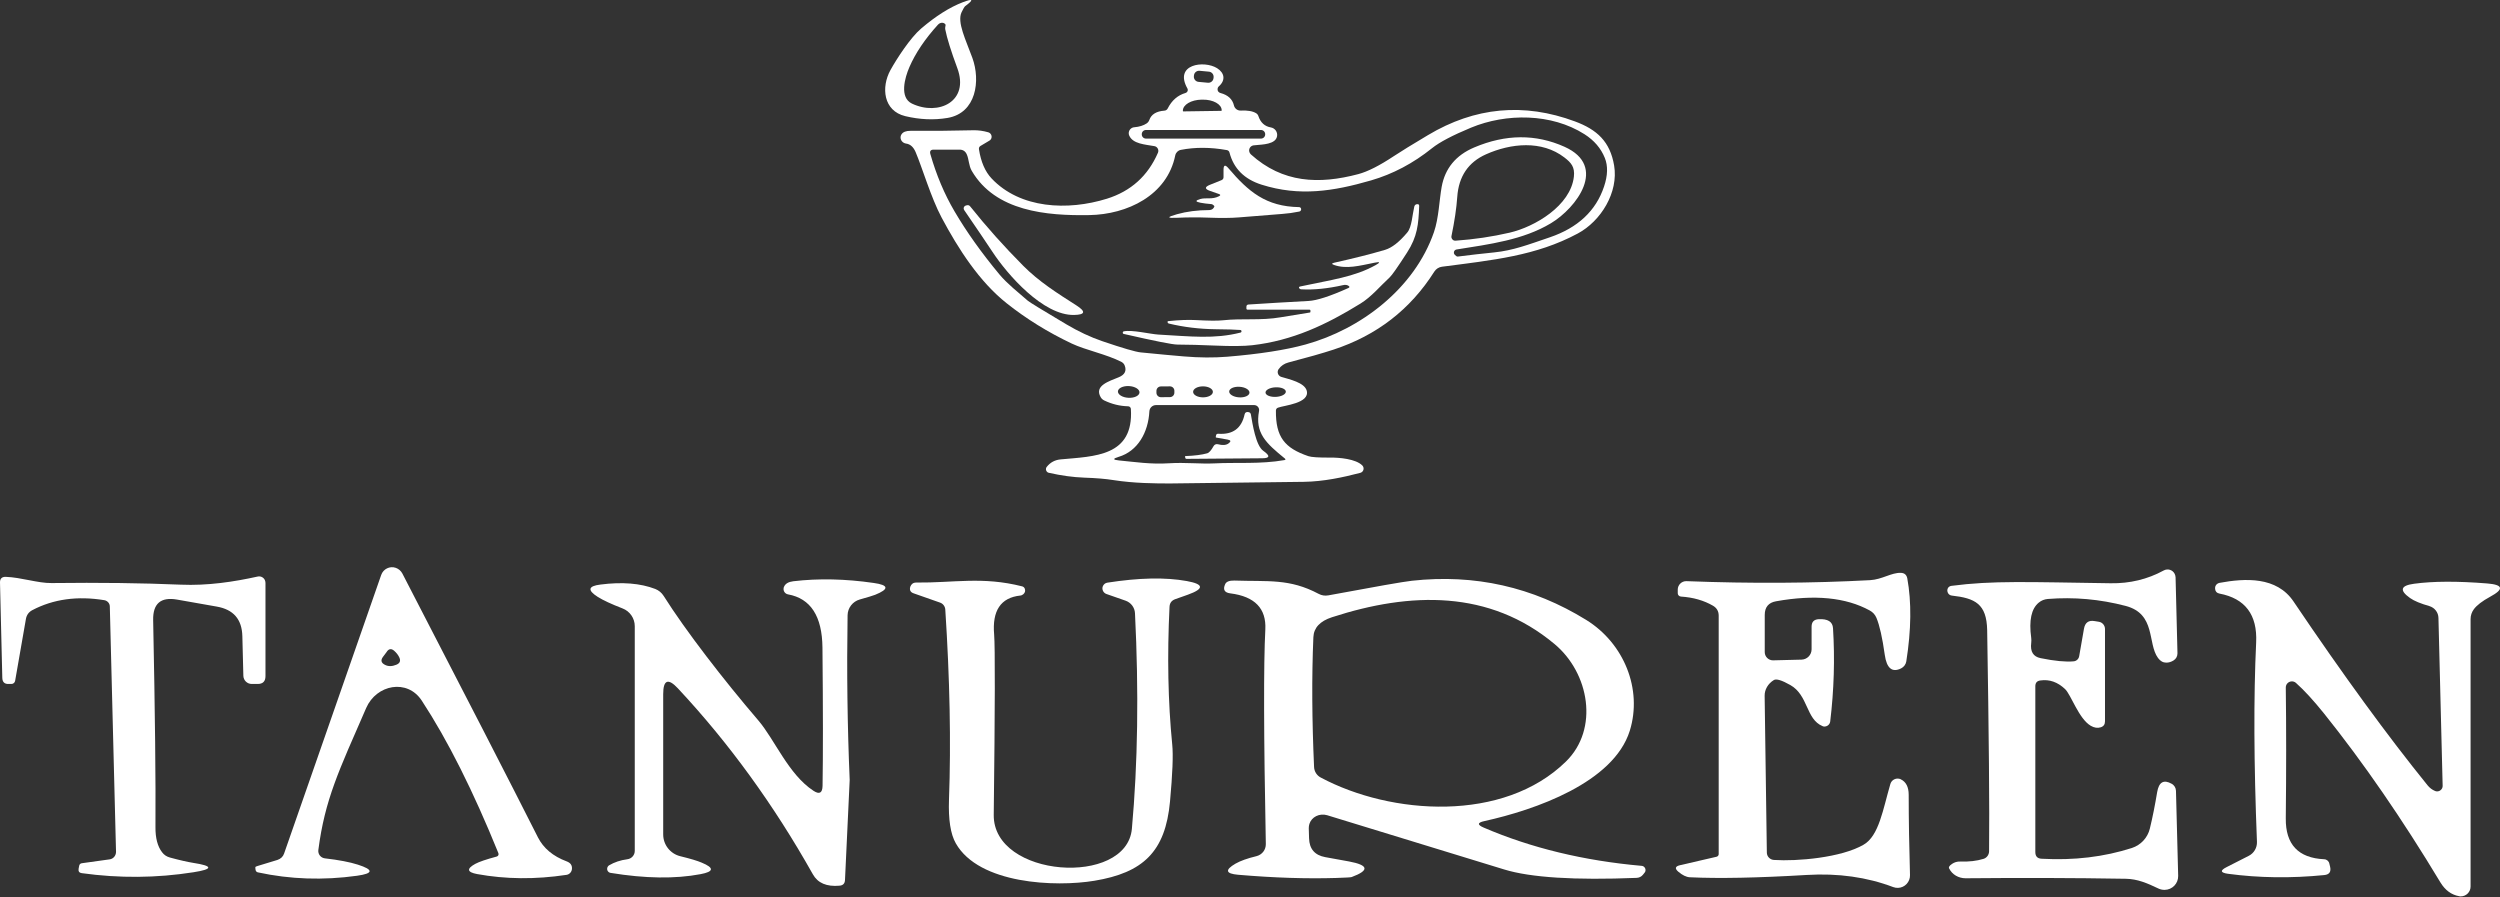
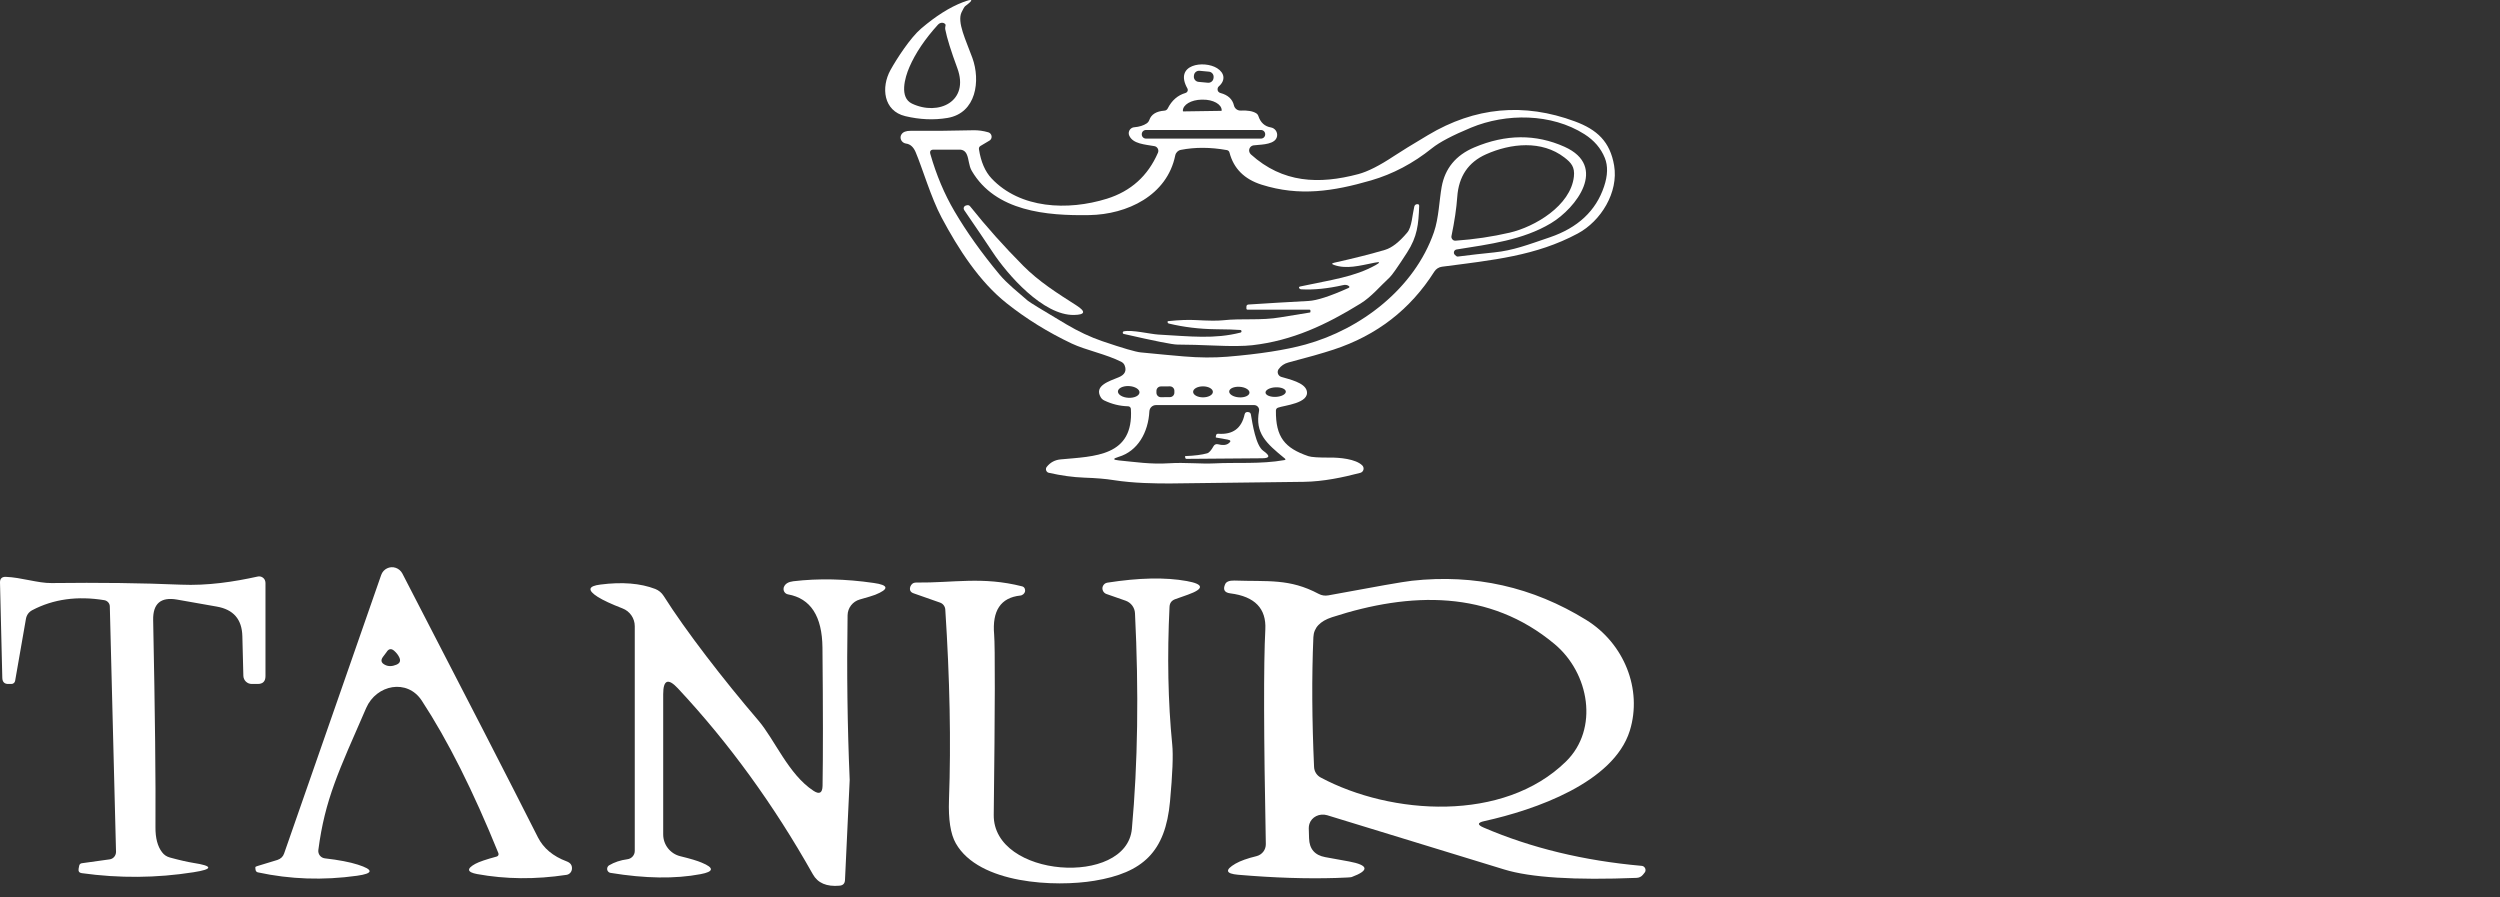
<svg xmlns="http://www.w3.org/2000/svg" width="627" height="225" viewBox="0 0 627 225" fill="none">
  <rect x="0" y="0" width="627" height="225" fill="#333333" stroke="none" />
  <path d="M241.173 3.046C239.963 5.565 242.263 10.084 243.873 14.524C245.932 20.192 244.902 28.361 237.624 29.581C234.215 30.151 230.695 30 227.046 29.131C221.537 27.811 220.937 21.892 223.337 17.553C224.906 14.723 228.316 9.465 231.015 7.165C234.704 4.016 238.194 1.816 241.483 0.556C244.093 -0.434 244.283 -0.104 242.053 1.556C241.883 1.686 241.593 2.186 241.173 3.046ZM237.074 6.785C237.144 6.425 237.174 6.225 237.144 6.175C236.834 5.655 236.114 5.555 235.524 5.945C235.424 6.015 235.324 6.095 235.244 6.185C231.985 9.774 229.595 13.324 228.076 16.833C226.916 19.503 225.526 24.462 228.716 25.981C235.384 29.151 243.193 25.441 240.093 17.083C238.514 12.814 237.504 9.584 237.074 7.385C237.034 7.195 237.034 6.995 237.074 6.785Z" fill="white" />
  <path d="M297.342 23.312C297.752 23.192 297.992 22.752 297.872 22.352C297.852 22.302 297.832 22.242 297.802 22.192C294.353 16.063 302.022 15.073 305.251 17.103C307.131 18.283 307.42 20.132 305.691 21.652C305.291 22.002 305.241 22.612 305.591 23.022C305.721 23.172 305.891 23.272 306.081 23.322C307.97 23.822 309.1 24.861 309.47 26.431C309.65 27.221 310.37 27.771 311.18 27.731C312.899 27.651 314.179 27.871 315.029 28.391C315.299 28.551 315.499 28.801 315.599 29.101C316.149 30.75 317.199 31.7 318.738 31.96C319.768 32.14 320.468 33.12 320.288 34.16C320.248 34.4 320.158 34.62 320.038 34.82C319.068 36.409 315.549 36.259 314.369 36.459C313.659 36.579 313.179 37.239 313.299 37.949C313.349 38.239 313.489 38.509 313.709 38.709C321.698 45.927 330.786 46.287 340.664 43.668C343.024 43.038 345.993 41.538 349.572 39.159C351.272 38.029 354.121 36.279 358.131 33.89C369.918 26.841 382.206 25.701 394.994 30.45C400.552 32.51 403.812 35.52 404.822 41.508C405.961 48.237 401.512 55.456 395.703 58.565C385.185 64.204 374.408 65.224 361.65 66.893C360.86 66.993 360.16 67.443 359.73 68.113C353.732 77.601 345.303 84.12 334.435 87.689C331.626 88.609 327.857 89.679 323.137 90.909C322.108 91.179 321.298 91.729 320.688 92.568C320.278 93.138 320.408 93.928 320.978 94.338C321.098 94.418 321.218 94.488 321.358 94.528C323.377 95.138 327.217 95.948 327.737 98.017C328.516 101.167 322.008 101.667 320.508 102.247C320.178 102.377 320.008 102.626 319.998 102.976C319.928 109.585 322.178 112.375 328.136 114.404C328.886 114.664 330.736 114.784 333.685 114.764C335.885 114.744 340.024 115.084 341.664 116.734C342.094 117.164 342.094 117.874 341.664 118.303C341.524 118.443 341.344 118.543 341.154 118.593C336.775 119.733 331.946 120.773 326.977 120.843C306.791 121.113 295.613 121.243 293.433 121.253C289.844 121.253 284.405 121.223 279.216 120.403C277.296 120.093 274.877 119.893 271.957 119.793C269.128 119.693 266.158 119.283 263.029 118.573C262.529 118.463 262.229 117.964 262.339 117.474C262.369 117.344 262.429 117.224 262.509 117.114C263.389 115.984 264.559 115.344 266.018 115.214C274.457 114.424 284.375 114.544 283.625 102.556C283.605 102.197 283.305 101.907 282.945 101.897C280.856 101.847 278.856 101.357 276.926 100.427C276.556 100.247 276.247 99.967 276.047 99.607C274.377 96.728 278.126 95.628 280.596 94.608C282.115 93.978 282.605 92.978 282.055 91.629C281.905 91.269 281.635 90.969 281.296 90.789C277.556 88.849 272.317 87.829 268.788 86.16C262.859 83.35 257.41 79.981 252.461 76.052C245.622 70.623 240.373 62.484 236.144 54.546C233.485 49.547 231.295 42.028 229.626 38.119C229.076 36.849 228.286 36.149 227.246 36.009C226.386 35.889 225.776 35.13 225.866 34.31C225.896 34.09 225.966 33.88 226.096 33.69C226.486 33.09 227.246 32.8 228.376 32.81C233.055 32.86 238.294 32.81 244.083 32.67C245.322 32.64 246.582 32.81 247.862 33.18C248.472 33.36 248.832 34.01 248.652 34.62C248.572 34.9 248.382 35.139 248.132 35.279L245.912 36.599C245.602 36.789 245.472 37.069 245.522 37.439C246.012 40.589 247.062 43.028 248.682 44.748C255.86 52.366 267.798 52.896 277.616 49.837C283.625 47.957 287.894 44.118 290.414 38.309C290.674 37.699 290.394 36.999 289.794 36.729C289.704 36.689 289.614 36.659 289.514 36.649C287.134 36.229 284.125 36.089 283.215 34.01C282.885 33.26 283.215 32.38 283.975 32.04C284.125 31.97 284.285 31.93 284.445 31.92C285.745 31.81 286.794 31.48 287.584 30.95C287.904 30.73 288.124 30.44 288.254 30.081C288.744 28.681 290.004 27.901 292.043 27.751C292.393 27.731 292.703 27.521 292.863 27.201C293.883 25.181 295.373 23.882 297.342 23.312ZM304.371 19.383C304.441 18.673 303.911 18.033 303.201 17.973L300.852 17.753C300.142 17.683 299.502 18.213 299.442 18.923L299.422 19.123C299.352 19.832 299.882 20.472 300.592 20.532L302.941 20.752C303.651 20.822 304.291 20.292 304.351 19.582L304.371 19.383ZM296.783 27.941L306.281 27.801C306.351 27.801 306.401 27.751 306.401 27.681V27.641C306.381 26.141 304.241 24.951 301.632 24.991H301.352C298.742 25.032 296.643 26.271 296.663 27.781V27.821C296.663 27.891 296.713 27.941 296.783 27.941ZM392.394 36.819C403.282 41.718 395.353 52.166 388.965 55.995C381.966 60.195 373.588 61.245 365.279 62.574C364.859 62.644 364.569 63.044 364.639 63.474C364.669 63.654 364.759 63.814 364.899 63.934L365.229 64.224C365.349 64.324 365.489 64.364 365.639 64.344C368.689 63.954 371.718 63.604 374.737 63.304C379.487 62.824 383.206 61.385 388.705 59.515C395.743 57.115 400.272 52.866 402.302 46.767C403.232 43.988 403.292 41.608 402.492 39.619C401.512 37.189 399.813 35.209 397.403 33.67C389.085 28.371 377.737 28.381 368.949 32.01C364.299 33.94 361.03 35.659 359.15 37.169C354.431 40.958 349.332 43.658 343.853 45.248C334.395 47.987 325.897 49.317 316.409 46.317C312.08 44.948 309.4 42.268 308.36 38.269C308.27 37.919 308.04 37.709 307.68 37.639C303.581 36.909 299.742 36.889 296.153 37.589C295.453 37.719 294.903 38.269 294.753 38.969C292.713 49.037 282.675 53.786 273.217 53.946C262.449 54.136 249.662 53.016 243.723 42.858C242.923 41.488 243.033 39.939 242.453 38.689C242.103 37.919 241.503 37.529 240.653 37.529H234.175C233.405 37.529 233.125 37.899 233.335 38.649C234.845 43.918 236.864 48.697 239.384 52.986C242.393 58.125 246.162 63.414 250.671 68.843C252.611 71.163 255.391 73.342 257.75 75.402C258.19 75.792 261.399 77.751 267.368 81.301C270.458 83.13 273.487 84.56 276.456 85.57C281.595 87.319 284.795 88.249 286.065 88.379C290.794 88.849 294.413 89.179 296.902 89.389C300.812 89.719 304.421 89.739 307.75 89.469C315.869 88.799 322.428 87.779 327.427 86.4C341.334 82.56 354.751 72.322 359.63 58.235C360.85 54.706 360.98 50.127 361.57 46.857C362.41 42.228 365.129 38.929 369.728 36.979C377.627 33.63 385.185 33.58 392.394 36.819ZM317.309 33.66C317.309 33.07 316.839 32.6 316.249 32.6H287.414C286.824 32.6 286.355 33.07 286.355 33.66V33.7C286.355 34.29 286.824 34.76 287.414 34.76H316.249C316.839 34.76 317.309 34.29 317.309 33.7V33.66ZM392.344 39.489C386.675 35.13 378.937 35.919 372.698 38.699C368.249 40.678 365.839 44.238 365.479 49.387C365.279 52.226 364.799 55.496 364.03 59.195C363.92 59.715 364.249 60.235 364.769 60.345C364.859 60.365 364.949 60.375 365.039 60.365C369.728 60.035 374.248 59.365 378.607 58.355C384.925 56.895 393.924 51.596 394.734 44.288C394.994 41.898 394.074 40.818 392.344 39.489ZM285.785 98.447C285.835 97.637 284.655 96.908 283.165 96.828C281.675 96.748 280.426 97.338 280.376 98.147C280.326 98.957 281.505 99.687 282.995 99.767C284.485 99.847 285.735 99.257 285.785 98.447ZM294.533 98.007C294.533 97.388 294.023 96.888 293.403 96.898L291.144 96.918C290.524 96.918 290.024 97.427 290.034 98.047V98.507C290.034 99.127 290.554 99.627 291.164 99.617L293.423 99.597C294.043 99.597 294.543 99.087 294.533 98.467V98.007ZM304.191 98.277C304.191 97.517 303.081 96.898 301.712 96.898C300.342 96.898 299.232 97.507 299.232 98.277C299.232 99.037 300.342 99.657 301.712 99.657C303.081 99.657 304.191 99.047 304.191 98.277ZM313.369 98.507C313.419 97.777 312.32 97.097 310.92 97.008C309.52 96.908 308.33 97.427 308.28 98.157C308.23 98.887 309.33 99.567 310.73 99.657C312.13 99.757 313.319 99.237 313.369 98.507ZM322.488 98.207C322.458 97.547 321.288 97.068 319.878 97.138C318.468 97.207 317.359 97.807 317.389 98.467C317.419 99.127 318.588 99.607 319.998 99.537C321.408 99.467 322.518 98.867 322.488 98.207ZM322.228 114.984C317.499 111.135 314.719 108.605 315.769 103.056C315.889 102.387 315.439 101.737 314.769 101.617C314.699 101.607 314.619 101.597 314.549 101.597H289.914C289.044 101.597 288.314 102.277 288.264 103.156C287.984 108.435 285.375 113.154 280.516 114.594C279.046 115.034 279.076 115.324 280.606 115.474C284.665 115.854 288.554 116.494 293.293 116.184C297.232 115.934 301.062 116.394 304.681 116.214C309.91 115.934 316.239 116.444 322.118 115.394C322.448 115.334 322.478 115.194 322.228 114.984Z" fill="white" />
-   <path d="M304.571 51.766C304.591 51.696 304.491 51.576 304.271 51.406C304.111 51.276 303.971 51.206 303.851 51.196C302.731 51.106 301.811 50.986 301.082 50.846C299.762 50.596 299.742 50.287 301.022 49.917C302.471 49.497 303.981 50.107 305.721 49.217C306.161 48.997 306.151 48.807 305.681 48.647L303.471 47.877C302.121 47.407 302.101 46.897 303.431 46.357L306.361 45.178C306.691 45.038 306.861 44.788 306.861 44.428V42.618C306.861 41.378 307.26 41.228 308.07 42.168C313.109 48.087 317.508 51.806 325.817 51.946C326.107 51.946 326.337 52.186 326.327 52.476C326.327 52.486 326.327 52.506 326.327 52.516C326.317 52.646 326.267 52.756 326.197 52.856C326.127 52.966 325.997 53.036 325.817 53.066C324.407 53.356 322.987 53.556 321.558 53.656C320.648 53.716 317.019 54.006 310.67 54.526C308.74 54.686 306.201 54.706 303.071 54.586C300.402 54.486 297.822 54.496 295.333 54.616C292.633 54.756 292.583 54.456 295.193 53.726C297.632 53.036 300.342 52.696 303.321 52.686C303.901 52.686 304.401 52.316 304.571 51.766Z" fill="white" />
  <path d="M344.973 66.513C346.243 65.804 346.163 65.594 344.743 65.884C340.844 66.673 337.704 67.533 334.605 66.463C333.935 66.234 333.945 66.043 334.645 65.884C339.574 64.784 343.813 63.714 347.363 62.664C349.082 62.154 350.952 60.695 352.971 58.275C354.091 56.925 354.221 53.826 354.701 51.816C354.791 51.466 355.011 51.256 355.381 51.206C355.761 51.156 355.941 51.316 355.931 51.666C355.761 56.275 355.481 59.335 352.882 63.354C350.532 67.003 349.082 69.063 348.542 69.553C346.153 71.752 343.963 74.442 341.214 76.132C332.545 81.491 324.127 85.43 314.089 86.58C311.969 86.82 308.84 86.85 304.711 86.67C301.102 86.52 297.972 86.43 295.303 86.42C294.063 86.42 289.574 85.52 281.825 83.75C281.655 83.71 281.555 83.54 281.595 83.38C281.595 83.38 281.595 83.37 281.595 83.36C281.635 83.22 281.705 83.14 281.805 83.11C283.845 82.64 288.524 83.8 290.514 83.91C298.722 84.37 304.531 85.08 311.09 83.42C311.32 83.36 311.41 83.21 311.35 82.98C311.32 82.84 311.23 82.77 311.1 82.76C309.89 82.66 307.8 82.6 304.831 82.57C300.822 82.52 296.912 82.05 293.123 81.141C292.953 81.101 292.853 80.991 292.823 80.811C292.803 80.641 292.853 80.551 292.983 80.541C295.713 80.261 297.982 80.171 299.792 80.271C303.081 80.451 305.331 80.471 306.53 80.341C311.729 79.781 316.119 80.451 321.218 79.571C322.927 79.281 325.357 78.881 328.506 78.381C328.606 78.371 328.656 78.311 328.656 78.211V77.921C328.656 77.751 328.576 77.671 328.406 77.671H312.929C312.709 77.671 312.599 77.561 312.599 77.351V76.951C312.599 76.582 312.779 76.391 313.149 76.371C318.148 76.042 323.157 75.752 328.176 75.482C330.266 75.372 333.595 74.292 338.164 72.242C338.524 72.082 338.534 71.892 338.204 71.682C337.834 71.442 337.385 71.382 336.835 71.513C332.985 72.382 329.496 72.732 326.357 72.562C326.137 72.552 325.977 72.472 325.887 72.342C325.697 72.082 325.767 71.922 326.077 71.852C333.905 70.163 339.594 69.493 344.963 66.513H344.973Z" fill="white" />
  <path d="M241.823 52.696C241.583 52.356 241.663 51.886 242.003 51.656C242.083 51.606 242.163 51.566 242.263 51.536L242.533 51.476C242.843 51.406 243.103 51.496 243.303 51.746C247.412 56.895 251.861 61.864 256.64 66.673C260.54 70.593 265.049 73.462 270.018 76.632C272.387 78.161 272.167 78.941 269.348 78.991C261.659 79.131 252.721 68.973 248.862 63.094C247.342 60.785 244.993 57.325 241.823 52.696Z" fill="white" />
  <path d="M307.88 110.245L305.021 109.745C304.931 109.735 304.901 109.685 304.911 109.595L304.971 109.235C305.031 108.905 305.221 108.755 305.551 108.785C309.18 109.045 311.38 107.436 312.139 103.946C312.249 103.436 312.599 103.236 313.169 103.366C313.479 103.436 313.659 103.626 313.719 103.936C314.129 106.286 314.939 111.745 316.839 113.074C318.588 114.304 318.508 114.924 316.589 114.934L297.552 115.084C297.402 115.084 297.312 115.014 297.282 114.864L297.202 114.534C297.192 114.464 297.232 114.394 297.302 114.384C297.302 114.384 297.312 114.384 297.322 114.384C299.612 114.294 301.422 114.064 302.741 113.694C303.231 113.564 303.771 112.954 304.371 111.875C304.581 111.495 305.021 111.305 305.441 111.415C306.611 111.725 307.5 111.665 308.11 111.215C308.8 110.715 308.72 110.395 307.88 110.245Z" fill="white" />
  <path d="M124.578 214.821C124.929 214.721 125.13 214.369 125.005 214.018C125.005 214.018 125.005 214.018 125.005 213.992C118.678 198.376 112.276 185.622 105.773 175.706C102.133 170.157 94.4 171.689 91.839 177.563C84.96 193.355 81.496 200.46 79.839 213.189C79.713 214.218 80.441 215.147 81.471 215.273C84.96 215.675 87.722 216.202 89.756 216.855C93.747 218.135 93.672 219.064 89.53 219.641C81.069 220.821 72.784 220.545 64.674 218.788C64.348 218.712 64.172 218.512 64.097 218.185C64.047 217.809 64.022 217.558 64.047 217.482C64.072 217.382 64.273 217.281 64.624 217.181L69.57 215.675C70.399 215.398 70.976 214.871 71.252 214.068L95.605 144.197C96.132 142.691 97.764 141.888 99.271 142.415C99.974 142.666 100.551 143.168 100.903 143.821C116.77 174.475 128.118 196.544 134.922 210.026C136.302 212.737 138.687 214.746 142.102 216.026C143.131 216.403 143.558 217.081 143.433 218.035C143.332 218.738 142.78 219.315 142.077 219.415C134.269 220.595 126.812 220.52 119.657 219.215C117.121 218.738 116.971 217.884 119.205 216.654C120.184 216.126 121.967 215.524 124.578 214.821ZM97.036 163.429L96.057 164.734C95.43 165.563 95.58 166.241 96.509 166.718C97.338 167.169 98.317 167.169 99.396 166.718C100.325 166.341 100.551 165.713 100.124 164.835C99.848 164.257 99.421 163.705 98.844 163.203C98.166 162.625 97.564 162.675 97.036 163.404V163.429Z" fill="white" />
-   <path d="M512.041 215.373C520.151 215.825 527.708 214.921 534.712 212.662C536.922 211.934 538.629 210.101 539.181 207.816C539.884 204.929 540.487 201.866 541.014 198.678C541.441 196.142 542.646 195.439 544.654 196.569C545.307 196.92 545.709 197.598 545.734 198.326L546.286 219.692C546.311 221.6 544.805 223.156 542.897 223.181C542.37 223.181 541.842 223.081 541.365 222.855C538.478 221.474 536.068 220.445 533.13 220.395C519.925 220.169 506.543 220.143 492.961 220.269C491.203 220.269 489.596 219.34 488.843 217.809C488.667 217.482 488.919 217.106 489.546 216.679C490.174 216.252 490.852 216.051 491.605 216.076C493.814 216.152 495.772 215.926 497.48 215.398C498.283 215.147 498.835 214.394 498.861 213.541C498.986 202.745 498.81 184.242 498.384 158.056C498.258 151.428 495.346 150.022 489.496 149.369C489.044 149.319 488.642 149.018 488.492 148.591C488.316 148.164 488.366 147.762 488.592 147.411C488.793 147.135 489.069 146.984 489.396 146.934C499.739 145.578 508.552 145.98 529.365 146.281C534.135 146.356 538.578 145.302 542.671 143.068C543.65 142.54 544.855 142.892 545.382 143.871C545.533 144.147 545.608 144.448 545.633 144.775L546.11 163.855C546.11 164.584 545.759 165.261 545.131 165.638C544.529 166.015 543.926 166.19 543.298 166.19C542.495 166.19 541.817 165.814 541.24 165.035C538.528 161.395 540.788 153.964 533.08 151.955C526.628 150.273 520.125 149.696 513.573 150.223C512.744 150.298 511.966 150.599 511.338 151.127C509.455 152.658 508.828 155.596 509.43 159.989C509.48 160.416 509.48 160.818 509.43 161.244C509.154 163.429 509.932 164.684 511.765 165.061C515.33 165.789 518.092 166.04 520.05 165.864C520.753 165.814 521.331 165.287 521.456 164.584L522.661 157.679C522.937 156.148 523.816 155.495 525.348 155.771L526.427 155.947C527.306 156.098 527.933 156.876 527.933 157.755V180.903C527.933 181.681 527.582 182.183 526.854 182.409C526.076 182.66 525.247 182.534 524.368 182.032C521.356 180.275 519.397 174.199 517.916 172.818C516.058 171.061 514 170.333 511.74 170.659C510.886 170.76 510.46 171.237 510.46 172.115V213.691C510.46 214.771 510.987 215.323 512.041 215.373Z" fill="white" />
-   <path d="M430.521 214.871C430.822 214.796 431.048 214.52 431.048 214.218V154.39C431.048 153.311 430.571 152.482 429.642 151.93C427.358 150.599 424.671 149.821 421.583 149.62C421.131 149.595 420.78 149.219 420.78 148.792V147.863C420.78 146.708 421.734 145.754 422.889 145.754C422.914 145.754 422.939 145.754 422.964 145.754C439.208 146.382 454.548 146.281 469.034 145.503C472.047 145.327 474.357 143.595 476.717 143.67C477.645 143.695 478.173 144.172 478.348 145.051C479.428 150.976 479.353 157.93 478.097 165.889C477.972 166.642 477.495 167.27 476.817 167.621C474.557 168.751 473.177 167.621 472.7 164.232C472.097 159.914 471.394 156.826 470.616 154.968C470.264 154.139 469.712 153.537 468.934 153.11C462.933 149.821 455.1 149.068 445.434 150.8C443.551 151.127 442.597 152.282 442.597 154.215V163.554C442.597 164.684 443.526 165.613 444.656 165.613C444.656 165.613 444.681 165.613 444.706 165.613L451.811 165.437C453.217 165.412 454.347 164.257 454.347 162.851V157.177C454.347 155.997 454.924 155.37 456.104 155.294C458.414 155.169 459.619 155.922 459.72 157.554C460.197 165.211 459.971 172.994 459.017 180.953C458.916 181.731 458.213 182.283 457.435 182.208C457.309 182.208 457.184 182.158 457.083 182.108C452.891 180.375 453.544 174.325 448.974 171.789C446.84 170.584 445.484 170.182 444.882 170.559C443.426 171.437 442.547 172.944 442.572 174.5L443.124 213.817C443.124 214.821 443.928 215.624 444.907 215.675C450.707 216.051 461.753 215.122 467.377 211.858C471.268 209.624 472.248 202.946 474.105 196.619C474.407 195.615 475.436 195.062 476.44 195.339C476.516 195.339 476.616 195.389 476.691 195.439C478.022 196.067 478.7 197.372 478.7 199.33C478.7 205.682 478.825 212.386 479.026 219.466C479.077 221.173 477.746 222.629 476.014 222.679C475.612 222.679 475.185 222.629 474.808 222.478C468.256 219.993 461.025 218.963 453.117 219.44C440.84 220.169 431.074 220.369 423.793 220.018C422.914 219.968 421.935 219.491 420.906 218.612C420.002 217.834 420.127 217.281 421.307 217.005L430.521 214.871Z" fill="white" />
  <path d="M6.503 155.219L3.792 170.76C3.717 171.212 3.315 171.538 2.863 171.538H2.21C1.156 171.588 0.603 171.086 0.578 170.006L0.001 146.131C-0.024 145.126 0.453 144.649 1.457 144.674C5.248 144.8 9.566 146.281 12.905 146.231C24.956 146.08 35.752 146.231 45.292 146.633C52.071 146.934 58.724 145.905 64.624 144.599C65.478 144.398 66.356 144.951 66.532 145.804C66.557 145.93 66.582 146.055 66.582 146.181V169.58C66.582 170.885 65.93 171.538 64.624 171.538H63.143C61.988 171.538 61.059 170.634 61.034 169.479L60.783 159.562C60.682 155.319 58.548 152.859 54.356 152.131L44.389 150.373C40.321 149.671 38.338 151.378 38.413 155.495C38.89 178.769 39.066 196.092 38.991 207.44C38.966 210.176 39.518 212.285 40.648 213.741C41.15 214.419 41.803 214.846 42.631 215.072C45.117 215.75 47.05 216.177 48.431 216.403C53.477 217.181 53.502 217.984 48.506 218.763C39.267 220.219 29.927 220.294 20.513 218.989C19.885 218.913 19.609 218.537 19.709 217.909L19.86 217.131C19.91 216.804 20.161 216.553 20.488 216.503L27.517 215.524C28.421 215.398 29.099 214.595 29.099 213.641L27.542 152.106C27.542 151.328 26.94 150.65 26.162 150.524C19.408 149.419 13.383 150.248 8.085 153.035C7.206 153.512 6.679 154.24 6.503 155.219Z" fill="white" />
  <path d="M170.02 172.643C167.559 170.006 166.329 170.509 166.329 174.099V209.272C166.329 211.883 168.112 214.143 170.647 214.746C173.108 215.348 174.89 215.875 175.995 216.352C179.158 217.658 179.058 218.612 175.694 219.24C169.342 220.445 161.81 220.344 153.098 218.913C152.546 218.813 152.169 218.26 152.295 217.708C152.345 217.432 152.521 217.181 152.747 217.03C154.102 216.227 155.634 215.725 157.341 215.499C158.396 215.373 159.199 214.469 159.199 213.415V157.052C159.199 155.068 157.969 153.286 156.111 152.583C153.324 151.503 151.265 150.549 149.91 149.696C147.273 148.013 147.499 146.984 150.588 146.607C156.036 145.904 160.63 146.281 164.346 147.712C165.224 148.064 165.927 148.641 166.455 149.47C172.003 158.257 181.493 170.534 190.205 180.702C194.348 185.572 197.762 194.234 204.013 198.326C205.495 199.305 206.248 198.904 206.298 197.121C206.424 189.614 206.424 178.065 206.273 162.424C206.198 154.541 203.31 150.097 197.636 149.068C196.908 148.942 196.406 148.239 196.532 147.511C196.532 147.386 196.582 147.285 196.632 147.16C196.959 146.382 197.737 145.93 198.942 145.779C205.294 145.026 212.022 145.176 219.127 146.206C222.918 146.733 223.044 147.737 219.504 149.168C218.926 149.394 217.621 149.796 215.638 150.348C213.855 150.85 212.6 152.457 212.575 154.315C212.349 168.299 212.524 182.082 213.102 195.615C213.102 195.64 212.725 204.025 211.922 220.746C211.872 221.6 211.42 222.051 210.566 222.127C207.327 222.428 205.093 221.474 203.863 219.265C194.096 201.891 182.824 186.35 170.02 172.643Z" fill="white" />
  <path d="M294.747 150.273C293.843 150.599 293.366 151.227 293.316 152.181C292.714 164.533 292.94 176.057 293.994 186.727C294.27 189.363 294.069 194.108 293.442 200.987C292.287 213.691 286.613 218.888 274.461 220.897C264.796 222.503 245.539 221.775 239.715 211.507C238.384 209.172 237.832 205.507 238.007 200.561C238.535 186.175 238.208 170.258 237.078 152.859C237.028 152.081 236.501 151.378 235.748 151.127L229.17 148.817C228.316 148.541 228.04 147.963 228.316 147.11C228.417 146.833 228.592 146.582 228.844 146.382C229.07 146.206 229.396 146.105 229.798 146.105C239.137 146.206 246.393 144.524 256.36 147.059C256.661 147.135 256.912 147.361 257.013 147.637C257.214 148.164 257.088 148.641 256.661 149.018C256.435 149.219 256.159 149.344 255.858 149.369C250.987 149.896 248.803 153.16 249.33 159.135C249.581 162.274 249.556 177.363 249.23 204.352C249.029 220.194 282.546 222.453 283.876 207.867C285.358 191.522 285.634 173.496 284.655 153.788C284.579 152.357 283.65 151.127 282.295 150.65L277.474 148.967C276.721 148.691 276.294 147.838 276.57 147.085C276.746 146.582 277.198 146.206 277.725 146.13C285.634 144.9 292.262 144.75 297.66 145.729C301.953 146.507 302.053 147.662 297.936 149.143L294.747 150.273Z" fill="white" />
  <path d="M372.124 207.565C384.05 212.687 397.256 215.875 411.742 217.156C412.319 217.206 412.746 217.733 412.696 218.311C412.696 218.512 412.596 218.712 412.47 218.863L412.043 219.39C411.667 219.867 411.089 220.143 410.487 220.169C394.946 220.796 383.849 220.093 377.246 218.06C348.625 209.273 333.812 204.728 332.833 204.452C330.925 203.9 328.942 204.879 328.389 206.661C328.289 207.013 328.239 207.364 328.239 207.716L328.314 210.252C328.389 212.913 329.745 214.495 332.381 214.972L338.331 216.051C343.277 216.98 343.503 218.286 338.984 219.968C338.783 220.043 337.503 220.118 335.118 220.194C327.812 220.42 319.627 220.169 310.514 219.39C307.376 219.114 307.15 218.185 309.861 216.604C311.091 215.901 312.849 215.273 315.133 214.721C316.539 214.369 317.493 213.114 317.468 211.683C316.941 184.442 316.891 166.517 317.343 157.88C317.619 152.608 314.707 149.595 308.581 148.817C307.099 148.641 306.648 147.863 307.275 146.507C307.551 145.879 308.33 145.578 309.56 145.603C317.996 145.905 323.343 145.026 330.724 148.942C331.477 149.344 332.281 149.47 333.135 149.319C344.884 147.135 351.864 145.905 354.098 145.653C369.865 143.921 384.426 147.21 397.808 155.47C407.323 161.345 411.968 172.869 408.754 183.263C404.687 196.293 385.004 203.121 372.275 205.933C370.518 206.31 370.467 206.862 372.124 207.565ZM389.874 161.521C373.555 147.888 353.747 148.415 334.089 154.792C331.051 155.771 329.494 157.453 329.394 159.813C328.967 169.78 329.042 180.651 329.569 192.376C329.62 193.506 330.272 194.51 331.252 195.012C348.901 204.427 377.095 206.36 392.762 190.97C401.047 182.836 398.636 168.826 389.874 161.521Z" fill="white" />
-   <path d="M575.811 171.262C575.183 170.709 574.204 170.785 573.652 171.412C573.401 171.689 573.275 172.065 573.275 172.442C573.401 182.308 573.401 193.255 573.275 205.255C573.2 211.783 576.413 215.198 582.916 215.499C583.544 215.524 584.071 215.976 584.196 216.578L584.397 217.407C584.673 218.637 584.196 219.34 582.941 219.466C574.631 220.294 566.547 220.194 558.739 219.139C556.856 218.863 556.755 218.311 558.463 217.457L563.986 214.645C565.291 213.992 566.095 212.612 566.045 211.155C565.266 191.548 565.191 174.877 565.844 161.119C566.17 154.19 563.107 150.097 556.63 148.867C555.977 148.742 555.625 148.365 555.55 147.712C555.525 147.461 555.55 147.235 555.625 147.009C555.826 146.557 556.178 146.281 556.655 146.181C563.082 145.001 570.99 144.549 575.233 150.876C587.686 169.329 598.883 184.668 608.825 196.945C609.353 197.598 609.98 198.075 610.708 198.376C611.411 198.678 612.215 198.326 612.516 197.623C612.591 197.447 612.616 197.247 612.616 197.071L611.562 154.968C611.537 153.587 610.608 152.407 609.277 152.005C607.093 151.378 605.486 150.725 604.457 149.997C601.72 148.064 602.047 146.859 605.436 146.407C610.206 145.754 616.332 145.729 623.814 146.331C627.806 146.658 628.057 147.762 624.517 149.67C622.533 150.75 621.178 151.804 620.45 152.784C619.897 153.537 619.621 154.365 619.621 155.294V222.353C619.621 223.709 618.516 224.813 617.161 224.813C617.01 224.813 616.859 224.813 616.734 224.763C614.801 224.411 613.244 223.257 612.064 221.323C602.448 205.356 592.707 191.221 582.866 178.944C580.204 175.63 577.844 173.069 575.811 171.262Z" fill="white" />
</svg>